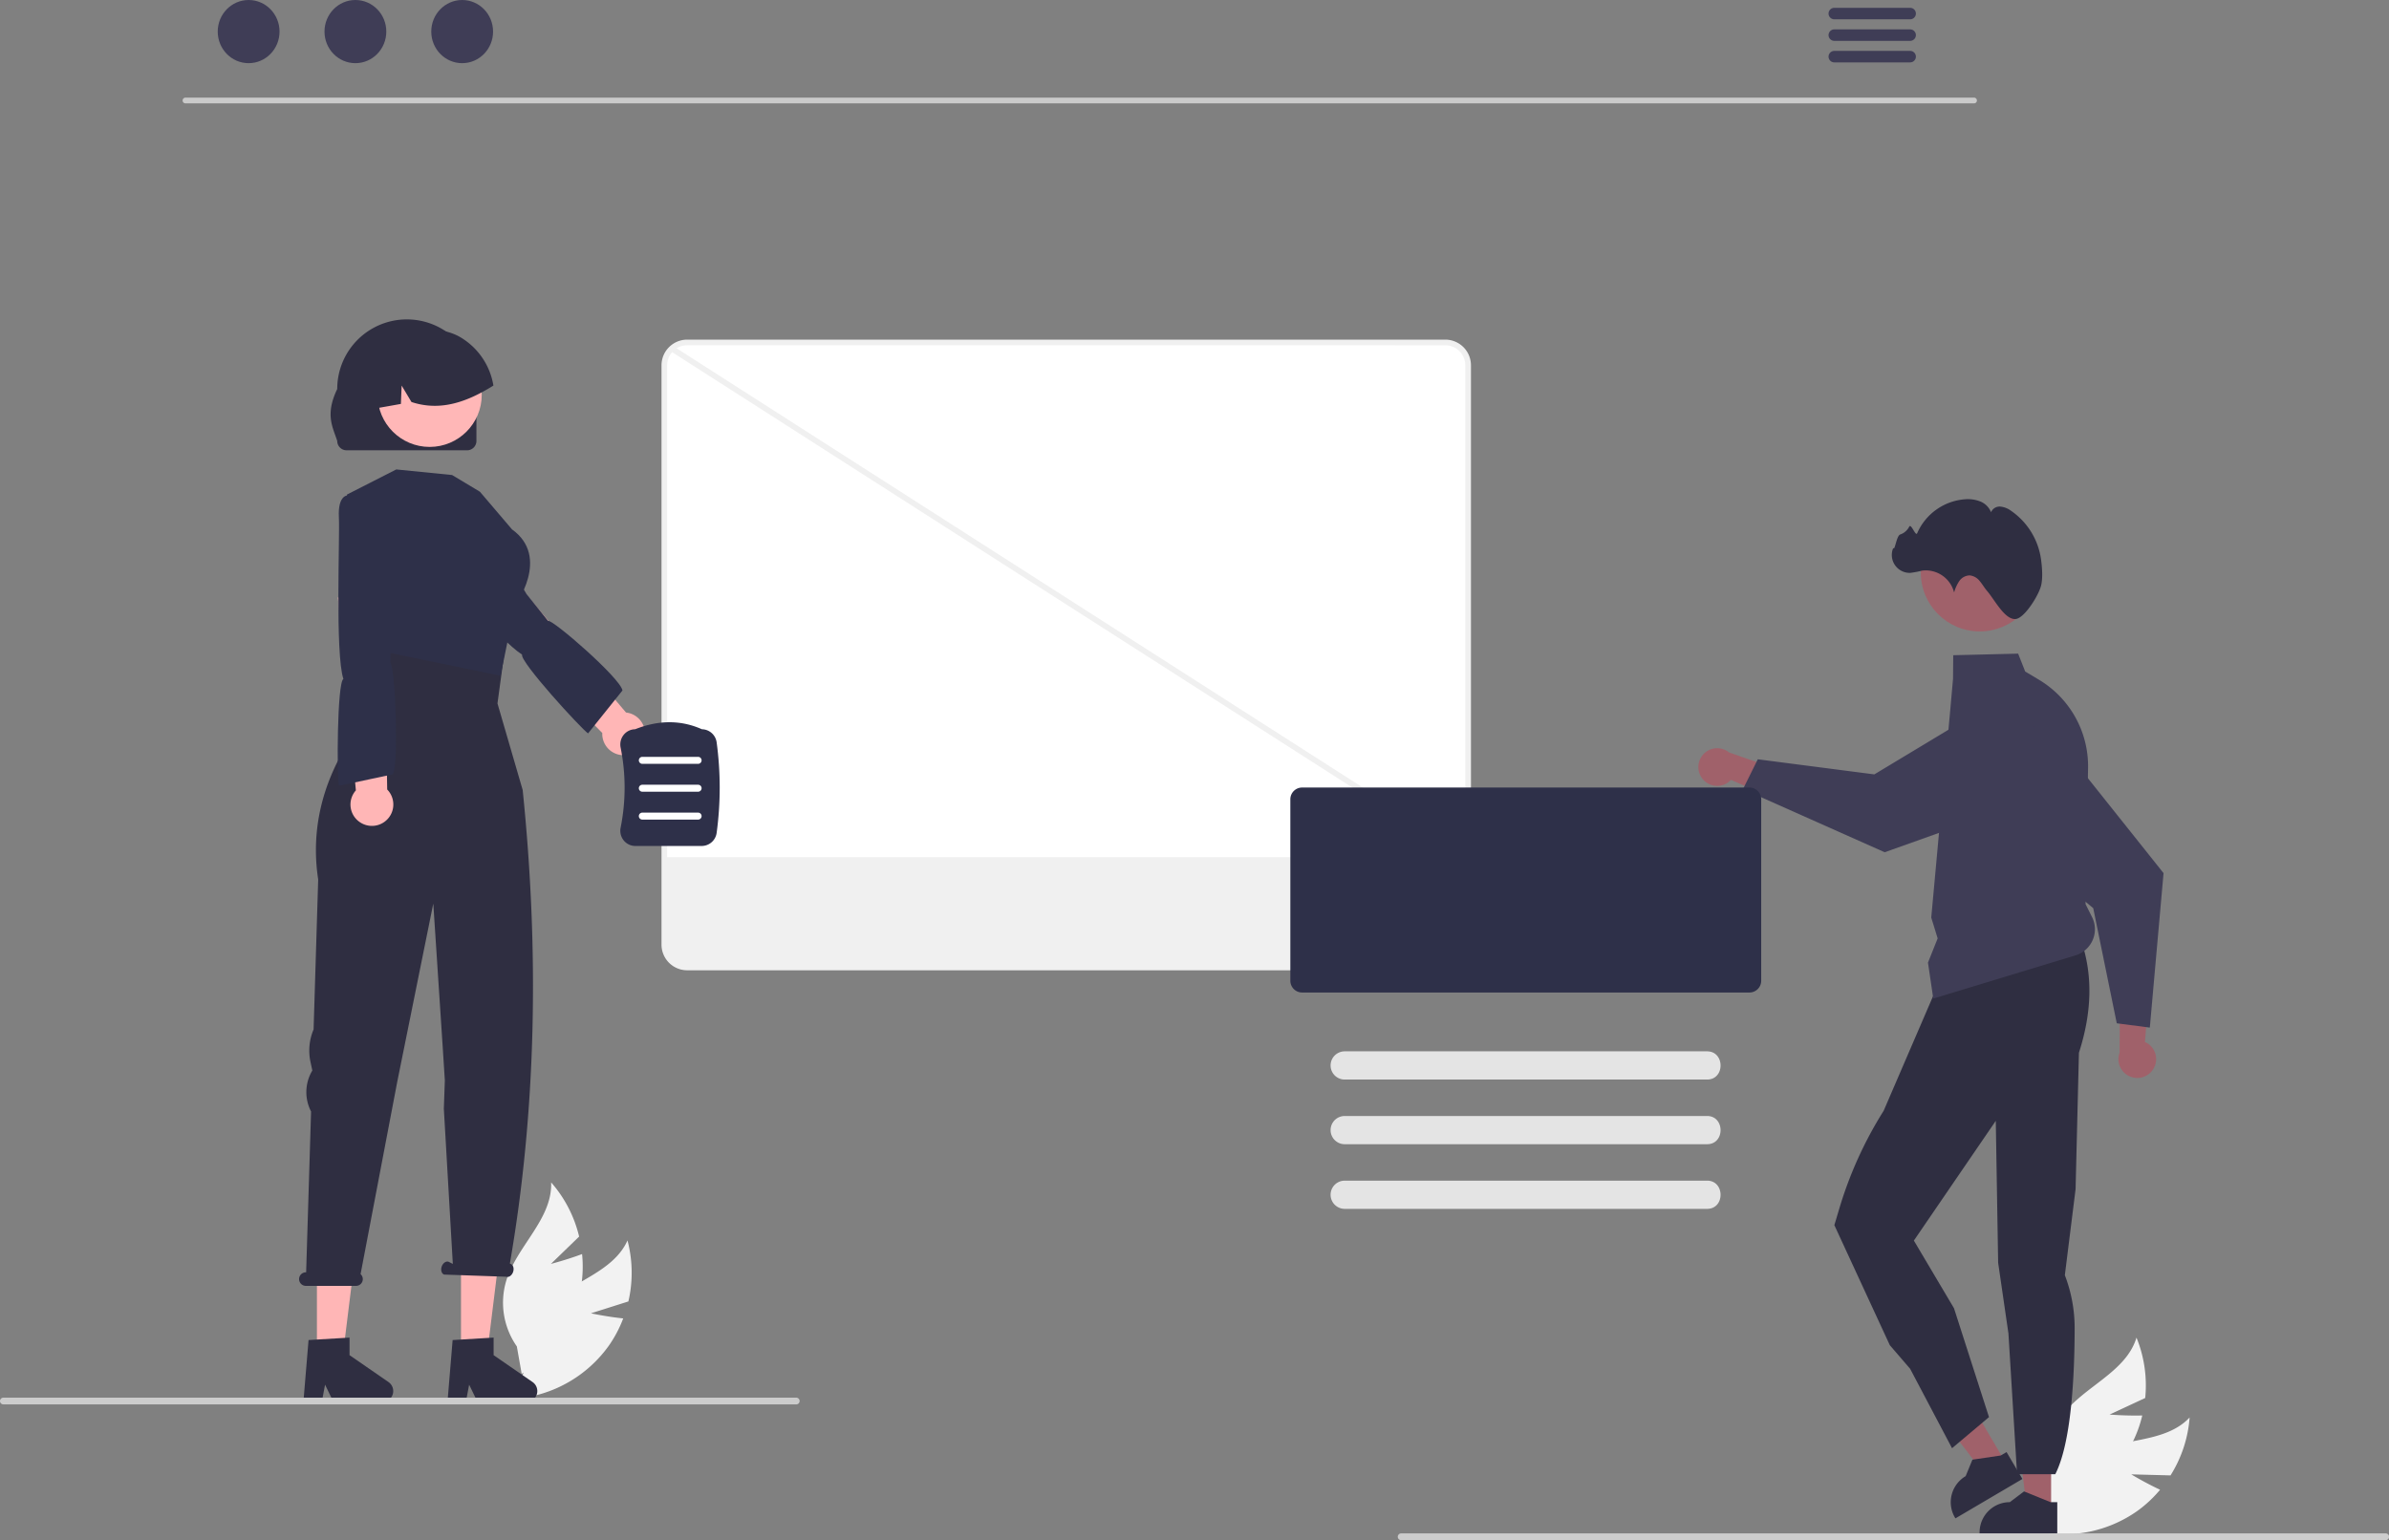
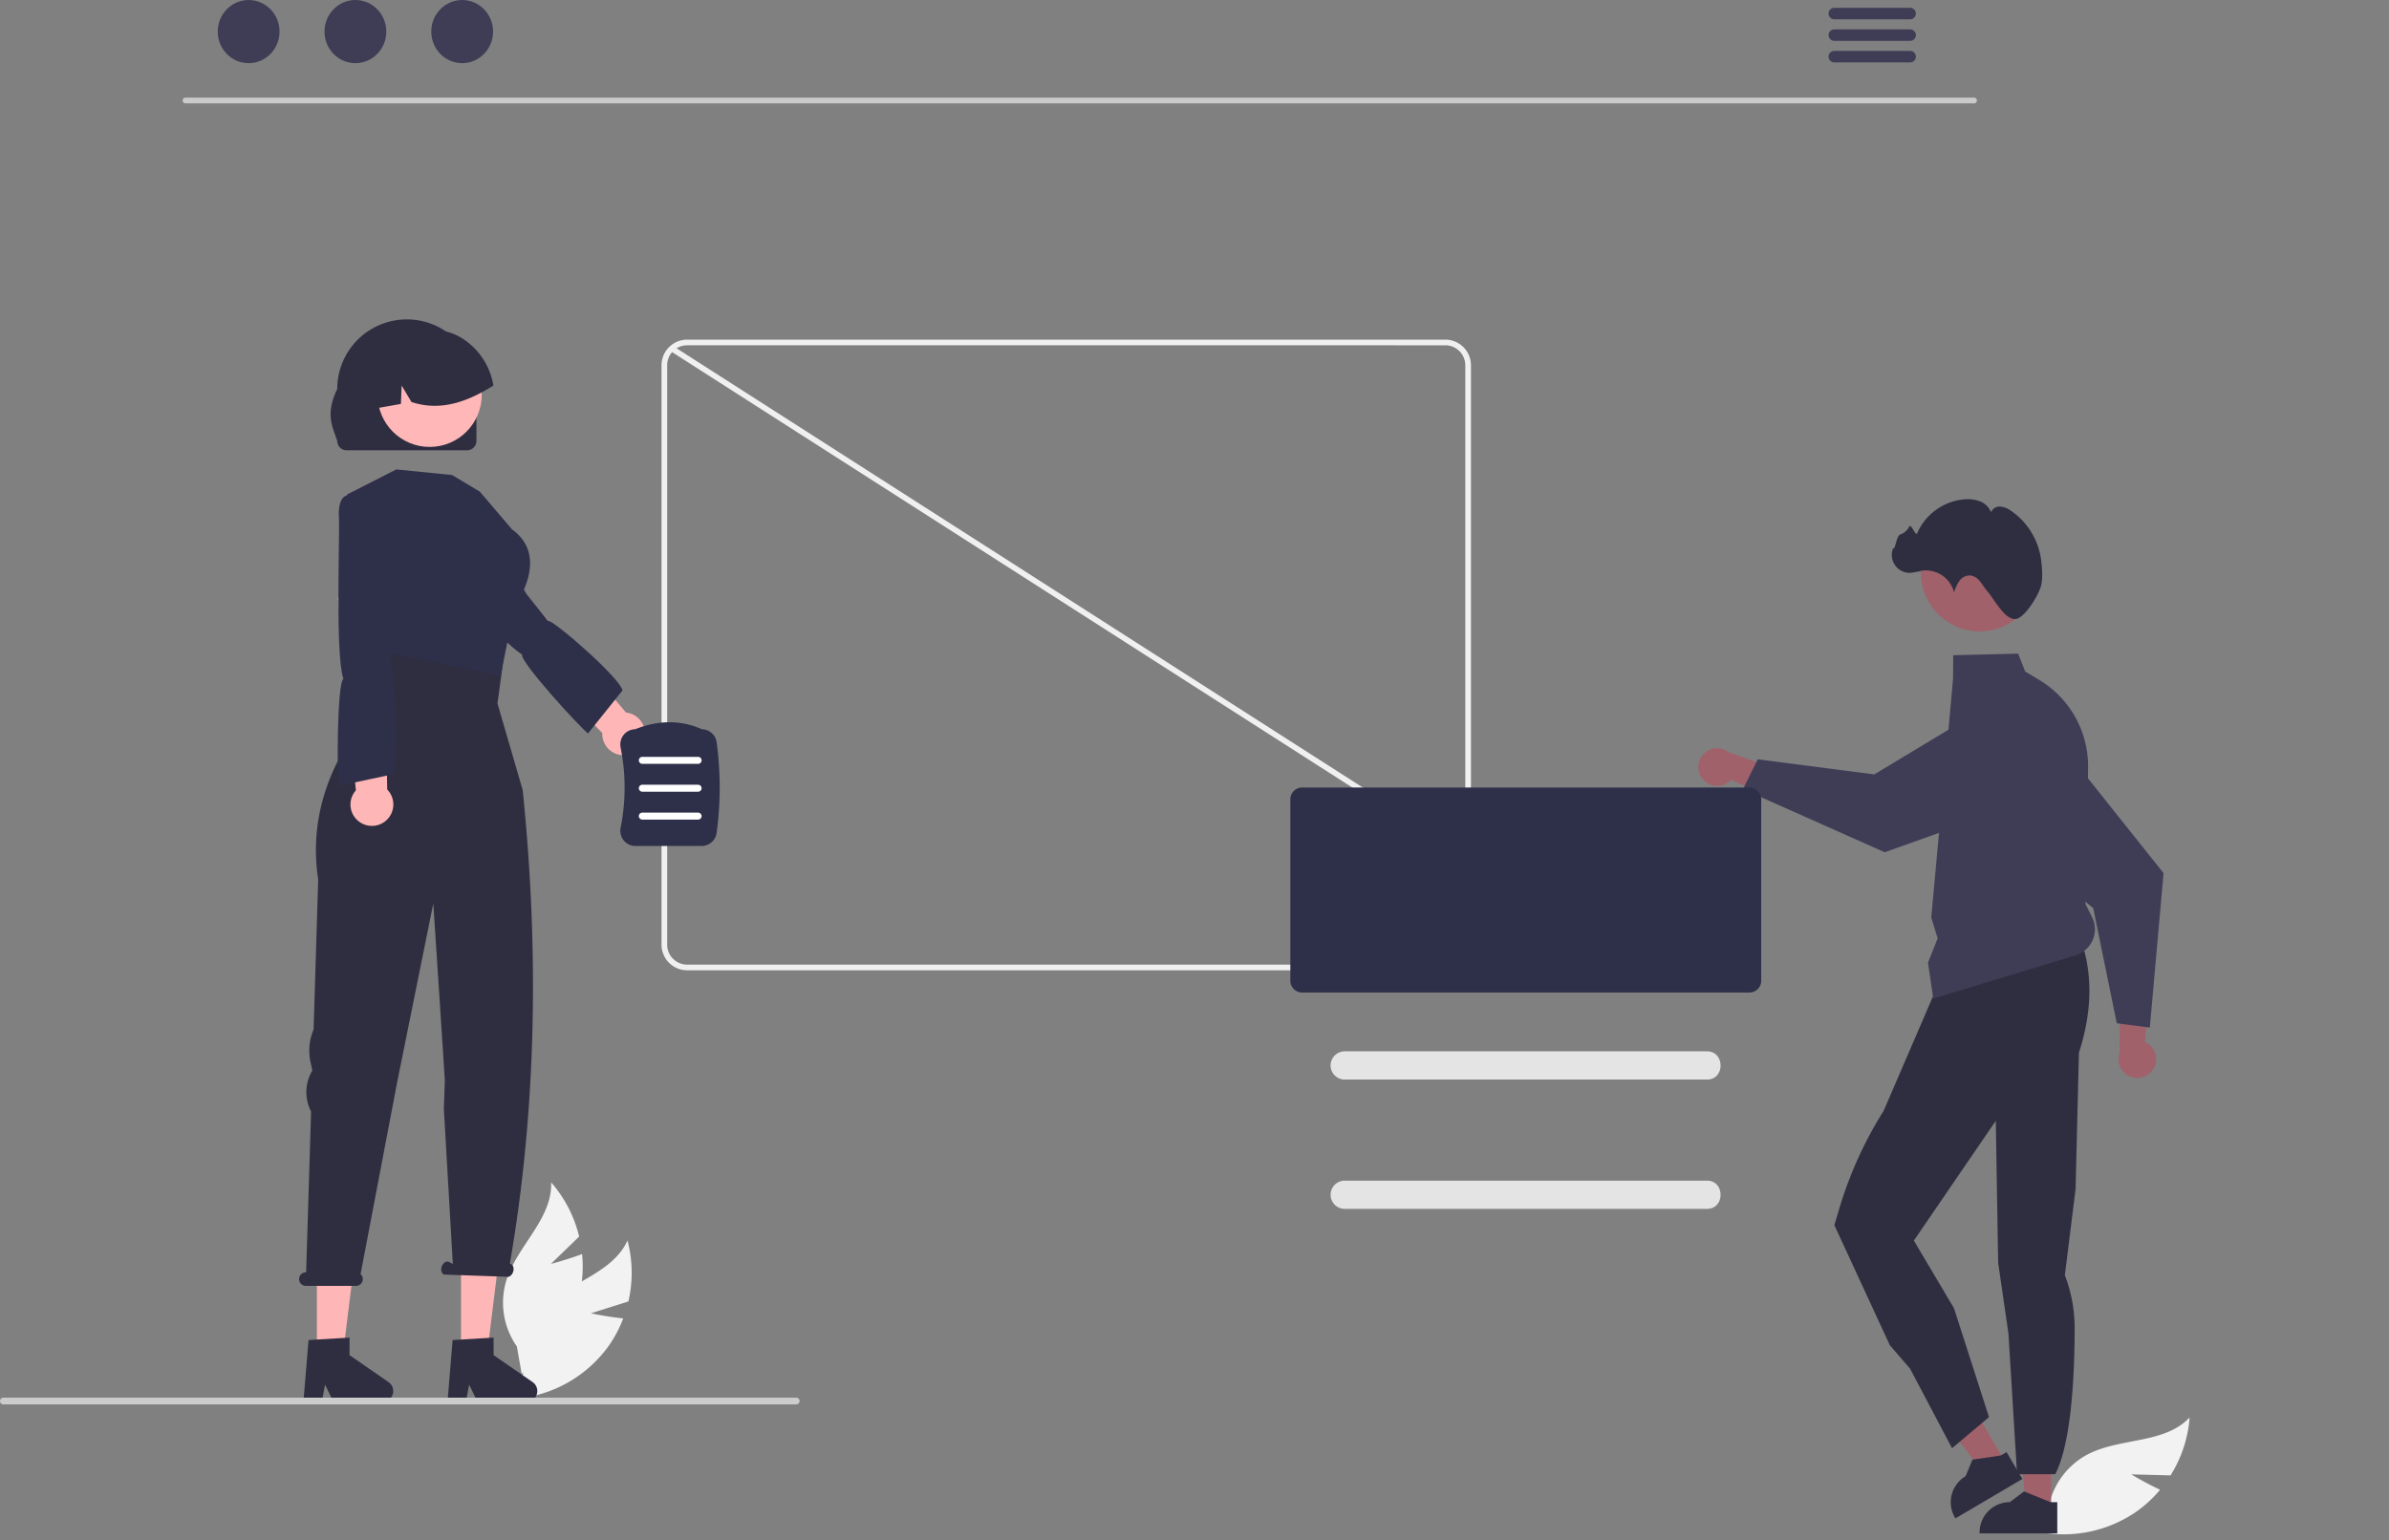
<svg xmlns="http://www.w3.org/2000/svg" xmlns:ns1="http://sodipodi.sourceforge.net/DTD/sodipodi-0.dtd" xmlns:ns2="http://www.inkscape.org/namespaces/inkscape" data-name="Layer 1" width="844.521" height="544.595" viewBox="0 0 844.521 544.595" version="1.1" id="svg40" ns1:docname="undraw_work_together_re_5yhn_ce.svg" ns2:version="1.3.2 (091e20e, 2023-11-25, custom)">
  <rect x="0" y="0" width="844.521" height="544.595" fill="#808080" stroke="none" />
  <defs id="defs40" />
  <ns1:namedview id="namedview40" pagecolor="#ffffff" bordercolor="#000000" borderopacity="0.25" ns2:showpageshadow="2" ns2:pageopacity="0.0" ns2:pagecheckerboard="0" ns2:deskcolor="#d1d1d1" ns2:zoom="1.8507533" ns2:cx="422.2605" ns2:cy="272.05139" ns2:window-width="3840" ns2:window-height="2054" ns2:window-x="2869" ns2:window-y="126" ns2:window-maximized="1" ns2:current-layer="svg40" />
  <path d="M931.141,699.039l13.887.366a44.822,44.822,0,0,0,6.757-20.48c-8.899,9.436-24.595,7.065-36.088,13.075a26.961,26.961,0,0,0-13.825,18.84l-5.726,8.018a45.177,45.177,0,0,0,37.191-6.91,43.639,43.639,0,0,0,8-7.473C936.185,702.091,931.141,699.039,931.141,699.039Z" transform="translate(-177.74 -177.702)" fill="#f2f2f2" id="path1" />
-   <path d="M923.491,677.894l12.592-5.866a44.822,44.822,0,0,0-3.086-21.344c-3.757,12.414-18.863,17.292-26.469,27.797a26.961,26.961,0,0,0-3.972,23.029l-1.549,9.73A45.177,45.177,0,0,0,931.213,688.469a43.638,43.638,0,0,0,3.828-10.257C929.368,678.377,923.491,677.894,923.491,677.894Z" transform="translate(-177.74 -177.702)" fill="#f2f2f2" id="path2" />
  <polygon points="725.084 533.946 716.566 533.946 712.514 501.092 725.085 501.092 725.084 533.946" fill="#a0616a" id="polygon2" />
  <path d="M902.596,708.865l-9.088-3.692-.268-.11-5.019,3.802a10.685,10.685,0,0,0-10.676,10.223c-.014.151-.014.309-.014.467v.351h27.465v-11.041Z" transform="translate(-177.74 -177.702)" fill="#2f2e41" id="path3" />
  <polygon points="708.863 516.955 701.522 521.275 681.367 495.014 692.202 488.639 708.863 516.955" fill="#a0616a" id="polygon3" />
  <path d="M891.672,698.986l-.997-1.698-3.609-6.132-1.877,1.107-.192.11-9.707,1.43-.289.041-2.392,5.823A10.69,10.69,0,0,0,868.814,714.303l.179.296,23.67-13.928Z" transform="translate(-177.74 -177.702)" fill="#2f2e41" id="path4" />
  <path d="M913.611,510.797c3.994,12.044,3.571,25.118-.96,39.15l-1.183,48.236L907.67,628.61a52.099,52.099,0,0,1,3.467,18.681c-.016,16.741-1.142,40.525-6.849,51.698H890.782l-3.049-49.755-3.638-25.016-.449-26.807-.391-23.38-14.685,21.474-14.27,20.867,14.184,23.925,12.374,38.498-13.062,11-14.818-28.092-7.181-8.344-19.604-42.438,1.762-5.909a139.784,139.784,0,0,1,15.663-34.532l0,0,19.499-45.257Z" transform="translate(-177.74 -177.702)" fill="#2f2e41" id="path5" />
-   <path d="M688.662,519.797H420.652a8.076,8.076,0,0,1-8.066-8.066V306.863a8.075,8.075,0,0,1,8.066-8.066H688.662a8.075,8.075,0,0,1,8.066,8.066V511.73A8.076,8.076,0,0,1,688.662,519.797Z" transform="translate(-177.74 -177.702)" fill="#fff" id="path6" />
  <path d="M688.662,520.797H420.653a9.077,9.077,0,0,1-9.066-9.066V306.863a9.077,9.077,0,0,1,9.066-9.066H688.662a9.077,9.077,0,0,1,9.066,9.066V511.73A9.077,9.077,0,0,1,688.662,520.797Zm-268.01-221a7.074,7.074,0,0,0-7.066,7.066V511.73a7.074,7.074,0,0,0,7.066,7.066H688.662a7.074,7.074,0,0,0,7.066-7.066V306.863a7.074,7.074,0,0,0-7.066-7.066Z" transform="translate(-177.74 -177.702)" fill="#f0f0f0" id="path7" />
-   <path d="M413.205,480.797V511.73a7.458,7.458,0,0,0,7.447,7.447H688.663a7.458,7.458,0,0,0,7.447-7.447V480.797Z" transform="translate(-177.74 -177.702)" fill="#f0f0f0" id="path8" />
  <rect x="554.651" y="224.09" width="2" height="333.56" transform="translate(-250.875 470.373) rotate(-57.371)" fill="#f0f0f0" id="rect8" />
  <path d="M875.601,214.255H243.278a1.016,1.016,0,0,1,0-2.031H875.601a1.016,1.016,0,0,1,0,2.031Z" transform="translate(-177.74 -177.702)" fill="#cacaca" id="path9" />
  <ellipse cx="87.893" cy="11.169" rx="10.925" ry="11.169" fill="#3f3d56" id="ellipse9" />
  <ellipse cx="125.636" cy="11.169" rx="10.925" ry="11.169" fill="#3f3d56" id="ellipse10" />
  <ellipse cx="163.378" cy="11.169" rx="10.925" ry="11.169" fill="#3f3d56" id="ellipse11" />
  <path d="M852.984,180.471h-26.81a2.03,2.03,0,0,0,0,4.06h26.81a2.03,2.03,0,0,0,0-4.06Z" transform="translate(-177.74 -177.702)" fill="#3f3d56" id="path11" />
  <path d="M852.984,188.091h-26.81a2.03,2.03,0,0,0,0,4.06h26.81a2.03,2.03,0,0,0,0-4.06Z" transform="translate(-177.74 -177.702)" fill="#3f3d56" id="path12" />
  <path d="M852.984,195.701h-26.81a2.03,2.03,0,0,0,0,4.06h26.81a2.03,2.03,0,0,0,0-4.06Z" transform="translate(-177.74 -177.702)" fill="#3f3d56" id="path13" />
  <path d="M779.503,452.989a6.618,6.618,0,0,0,10.136.478l21.566,9.379-2.101-12.039-20.157-7.061a6.653,6.653,0,0,0-9.444,9.243Z" transform="translate(-177.74 -177.702)" fill="#a0616a" id="path14" />
  <path d="M799.125,446.188l41.197,5.339,42.485-25.593a18.784,18.784,0,0,1,26.807,8.35h0a18.804,18.804,0,0,1-8.433,24.393l-57.089,20.344-.107.038L793.894,456.748Z" transform="translate(-177.74 -177.702)" fill="#3f3d56" id="path15" />
  <path d="M859.287,518.079l3.424-8.561-2.265-7.36,6.71-73.361h0l.991-11.118.067-8.288,22.946-.56L893.65,415.15l4.924,2.944a35.646,35.646,0,0,1,17.307,31.181l-.889,48.121,2.29,4.58a9.638,9.638,0,0,1-5.68,13.49l-50.444,15.331Z" transform="translate(-177.74 -177.702)" fill="#3f3d56" id="path16" />
  <circle cx="699.848" cy="202.421" r="20.849" fill="#a0616a" id="circle16" />
  <path d="M899.297,384.669c.622-2.62.336-6.306-.015-8.944a25.035,25.035,0,0,0-10.596-17.384,7.633,7.633,0,0,0-3.802-1.511,3.282,3.282,0,0,0-3.3,1.996,6.842,6.842,0,0,0-3.86-3.828,12.058,12.058,0,0,0-5.494-.74,20.08,20.08,0,0,0-16.752,11.975c-.557,1.323-2.112-3.564-2.818-2.314a5.557,5.557,0,0,1-3.151,2.769c-1.383.386-1.944,6.082-2.488,4.754a6.332,6.332,0,0,0,6.053,8.829,34.87,34.87,0,0,0,4.143-.793,10.329,10.329,0,0,1,11.309,7.731,13.685,13.685,0,0,1,1.8-4.006,4.632,4.632,0,0,1,3.716-2.042,5.204,5.204,0,0,1,3.576,2.056c.918,1.078,1.607,2.335,2.532,3.407,2.713,3.145,6.383,10.48,10.249,9.945C893.45,396.147,898.448,388.246,899.297,384.669Z" transform="translate(-177.74 -177.702)" fill="#2f2e41" id="path17" />
  <path d="M938.826,555.894a6.618,6.618,0,0,0-2.837-9.743l1.874-23.442-10.706,5.893-.139,21.357a6.654,6.654,0,0,0,11.807,5.934Z" transform="translate(-177.74 -177.702)" fill="#a0616a" id="path18" />
  <path d="M926.026,539.541l-8.317-40.701-37.993-31.882a18.784,18.784,0,0,1-.799-28.066h0a18.804,18.804,0,0,1,25.809.062l37.767,47.4.071.089-4.852,54.619Z" transform="translate(-177.74 -177.702)" fill="#3f3d56" id="path19" />
-   <path d="M1021.07,722.298h-347.988a1.191,1.191,0,1,1,0-2.381h347.988a1.191,1.191,0,1,1,0,2.381Z" transform="translate(-177.74 -177.702)" fill="#ccc" id="path20" />
  <path d="M796.177,528.654H638.038a4.161,4.161,0,0,1-4.157-4.157V460.332a4.161,4.161,0,0,1,4.157-4.157H796.177a4.161,4.161,0,0,1,4.157,4.157v64.166A4.161,4.161,0,0,1,796.177,528.654Z" transform="translate(-177.74 -177.702)" fill="#718f94" id="path21" style="fill:#2e3049;fill-opacity:1" />
  <path d="M781.12,559.435h-128.024a4.988,4.988,0,1,1,0-9.976h128.024C787.552,549.37,787.616,559.526,781.12,559.435Z" transform="translate(-177.74 -177.702)" fill="#e4e4e4" id="path22" />
-   <path d="M781.12,582.297h-128.024a4.988,4.988,0,0,1,0-9.976h128.024C787.552,572.231,787.616,582.387,781.12,582.297Z" transform="translate(-177.74 -177.702)" fill="#e4e4e4" id="path23" />
  <path d="M781.12,605.158h-128.024a4.988,4.988,0,1,1,0-9.976h128.024C787.552,595.092,787.616,605.249,781.12,605.158Z" transform="translate(-177.74 -177.702)" fill="#e4e4e4" id="path24" />
  <path d="M386.638,642.093l13.242-4.2a44.822,44.822,0,0,0-.319-21.564c-5.32,11.829-20.927,14.727-29.82,24.168a26.961,26.961,0,0,0-6.897,22.328l-2.786,9.451a45.177,45.177,0,0,0,32.88-18.703,43.639,43.639,0,0,0,5.113-9.68C392.404,643.327,386.638,642.093,386.638,642.093Z" transform="translate(-177.74 -177.702)" fill="#f2f2f2" id="path25" />
  <path d="M372.489,624.618l9.979-9.665a44.822,44.822,0,0,0-9.902-19.158c.514,12.96-12.163,22.514-15.912,34.93a26.961,26.961,0,0,0,3.785,23.06l1.721,9.701a45.177,45.177,0,0,0,21.087-31.404,43.639,43.639,0,0,0,.259-10.945C378.199,623.15,372.489,624.618,372.489,624.618Z" transform="translate(-177.74 -177.702)" fill="#f2f2f2" id="path26" />
  <path d="M399.166,444.669a7.523,7.523,0,0,1-8.515-7.782l-48.096-48.801,13.427-9.347L399.036,429.648a7.564,7.564,0,0,1,.13,15.021Z" transform="translate(-177.74 -177.702)" fill="#ffb6b6" id="path27" />
  <path d="M327.758,366.978s-3.409,2.043,2.265,8.265c4.542,4.981,24.363,28.928,32.274,33.928-.863,2.491,21.022,26.342,23.323,27.863l12.164-15.18c-.695-4.352-24.629-25.13-26.278-24.601l-7.632-9.486-17.292-29.004-16.387,6.694Z" transform="translate(-177.74 -177.702)" fill="#718f94" id="path28" style="fill:#2e3049;fill-opacity:1" />
  <polygon points="112.035 480.052 121.102 480.052 125.417 445.078 112.034 445.078 112.035 480.052" fill="#ffb6b6" id="polygon28" />
  <path d="M286.815,651.544l14.486-.865v6.207l13.773,9.512a3.877,3.877,0,0,1-2.203,7.067l-17.246,0-2.973-6.139-1.161,6.139h-6.503Z" transform="translate(-177.74 -177.702)" fill="#2f2e41" id="path29" />
  <polygon points="162.968 480.052 172.035 480.052 176.35 445.078 162.968 445.078 162.968 480.052" fill="#ffb6b6" id="polygon29" />
  <path d="M337.748,651.544l14.486-.865v6.207l13.773,9.512a3.877,3.877,0,0,1-2.203,7.067l-17.246,0-2.973-6.139-1.161,6.139h-6.503Z" transform="translate(-177.74 -177.702)" fill="#2f2e41" id="path30" />
  <path d="M285.862,627.594h.099l1.744-56.867a14.87,14.87,0,0,1,.195-14.052l.25-.452-.647-3.001a19.114,19.114,0,0,1,1.092-11.503l1.627-53.046c-5.812-37.667,21.886-62.232,21.886-62.232l-5.062-21.293,50.112-4.929-3.557,26.222,8.908,30.606c5.889,57.374,4.82,113.283-4.525,167.45l.255.129c.917.317,1.311,1.587.879,2.838s-1.525,2.008-2.443,1.692l-21.913-.762c-.917-.317-1.311-1.587-.879-2.838.432-1.251,1.525-2.008,2.443-1.692l1.49.754-3.178-54.875.353-10.023-.726-11.371-3.359-51.147-12.714,62.897-12.986,68.129a2.389,2.389,0,0,1-1.611,4.16h-17.732a2.396,2.396,0,0,1,0-4.793Z" transform="translate(-177.74 -177.702)" fill="#2f2e41" id="path31" />
  <path d="M347.397,351.582l-9.855-5.913-19.71-1.971-17.421,8.871.175,27.1,11.052,28.107,43.055,8.874,5.023-24.701s12.811-17.207-.985-27.062Z" transform="translate(-177.74 -177.702)" fill="#718f94" id="path32" style="fill:#2e3049;fill-opacity:1" />
  <path d="M305.212,468.589a7.523,7.523,0,0,1-1.668-11.414l-6.355-68.223,16.311,1.26,1.118,66.665a7.564,7.564,0,0,1-9.406,11.713Z" transform="translate(-177.74 -177.702)" fill="#ffb6b6" id="path33" />
  <path d="M301.016,352.841s-3.932-.575-3.477,7.832c.365,6.731-1.368,48.219,1.593,57.097-2.245,1.383-2.364,35.15-1.545,37.784l19.025-4.055c2.216-3.809.757-38.721-.854-39.355l.095-12.175,4.205-40.131-16.191-6.633Z" transform="translate(-177.74 -177.702)" fill="#718f94" id="path34" style="fill:#2e3049;fill-opacity:1" />
  <path d="M398.248,474.901a5.411,5.411,0,0,1-1.117-4.511,72.012,72.012,0,0,0,0-28.373,5.411,5.411,0,0,1,1.117-4.511,5.289,5.289,0,0,1,4.025-1.941c8.288-3.303,16.225-3.303,23.595 0a5.352,5.352,0,0,1,5.205,4.599,119.103,119.103,0,0,1,0,32.077,5.351,5.351,0,0,1-5.294,4.6H402.353A5.288,5.288,0,0,1,398.248,474.901Z" transform="translate(-177.74 -177.702)" fill="#718f94" id="path35" style="fill:#2e3049;fill-opacity:1" />
  <path d="M404.807,447.795h19.716a1.232,1.232,0,0,0,0-2.465h-19.716a1.232,1.232,0,0,0,0,2.465Z" transform="translate(-177.74 -177.702)" fill="#fff" id="path36" />
  <path d="M404.807,457.653h19.716a1.232,1.232,0,0,0,0-2.465h-19.716a1.232,1.232,0,0,0,0,2.465Z" transform="translate(-177.74 -177.702)" fill="#fff" id="path37" />
  <path d="M404.807,467.511h19.716a1.232,1.232,0,0,0,0-2.465h-19.716a1.232,1.232,0,0,0,0,2.465Z" transform="translate(-177.74 -177.702)" fill="#fff" id="path38" />
  <path d="M460.41,673.108a1.186,1.186,0,0,1-1.19,1.19h-280.29a1.19,1.19,0,1,1,0-2.38h280.29A1.187,1.187,0,0,1,460.41,673.108Z" transform="translate(-177.74 -177.702)" fill="#ccc" id="path39" />
  <path id="a0ad7a78-ce9c-4e5a-964d-79d0781968c2-938" data-name="a1ca5f83-7fa1-45b1-9d3b-bf096f25c0e5" d="M346.16,333.624V315.262a24.604,24.604,0,1,0-49.208-.032v.032c-4.336,9.036-1.624,13.333,0,18.361a3.309,3.309,0,0,0,3.304,3.304h42.599A3.309,3.309,0,0,0,346.16,333.624Z" transform="translate(-177.74 -177.702)" fill="#2f2e41" />
  <circle cx="151.883" cy="139.615" r="18.417" fill="#ffb7b7" id="circle39" />
  <path d="M310.349,322.145c.167-.026.334-.062.501-.088,2.873-.509,5.745-1.01,8.609-1.529l.264-6.492,3.47,5.816c7.915,2.627,15.321,1.142,22.288-2.135a62.923,62.923,0,0,0,6.677-3.681,24.407,24.407,0,0,0-11.992-17.272c-.264-.149-.518-.281-.782-.413a.009.009,0,0,1-.009-.009c-.448-.211-.905-.413-1.362-.597a20.287,20.287,0,0,0-21.295,4.129C311.095,305.243,308.565,314.107,310.349,322.145Z" transform="translate(-177.74 -177.702)" fill="#2f2e41" id="path40" />
</svg>